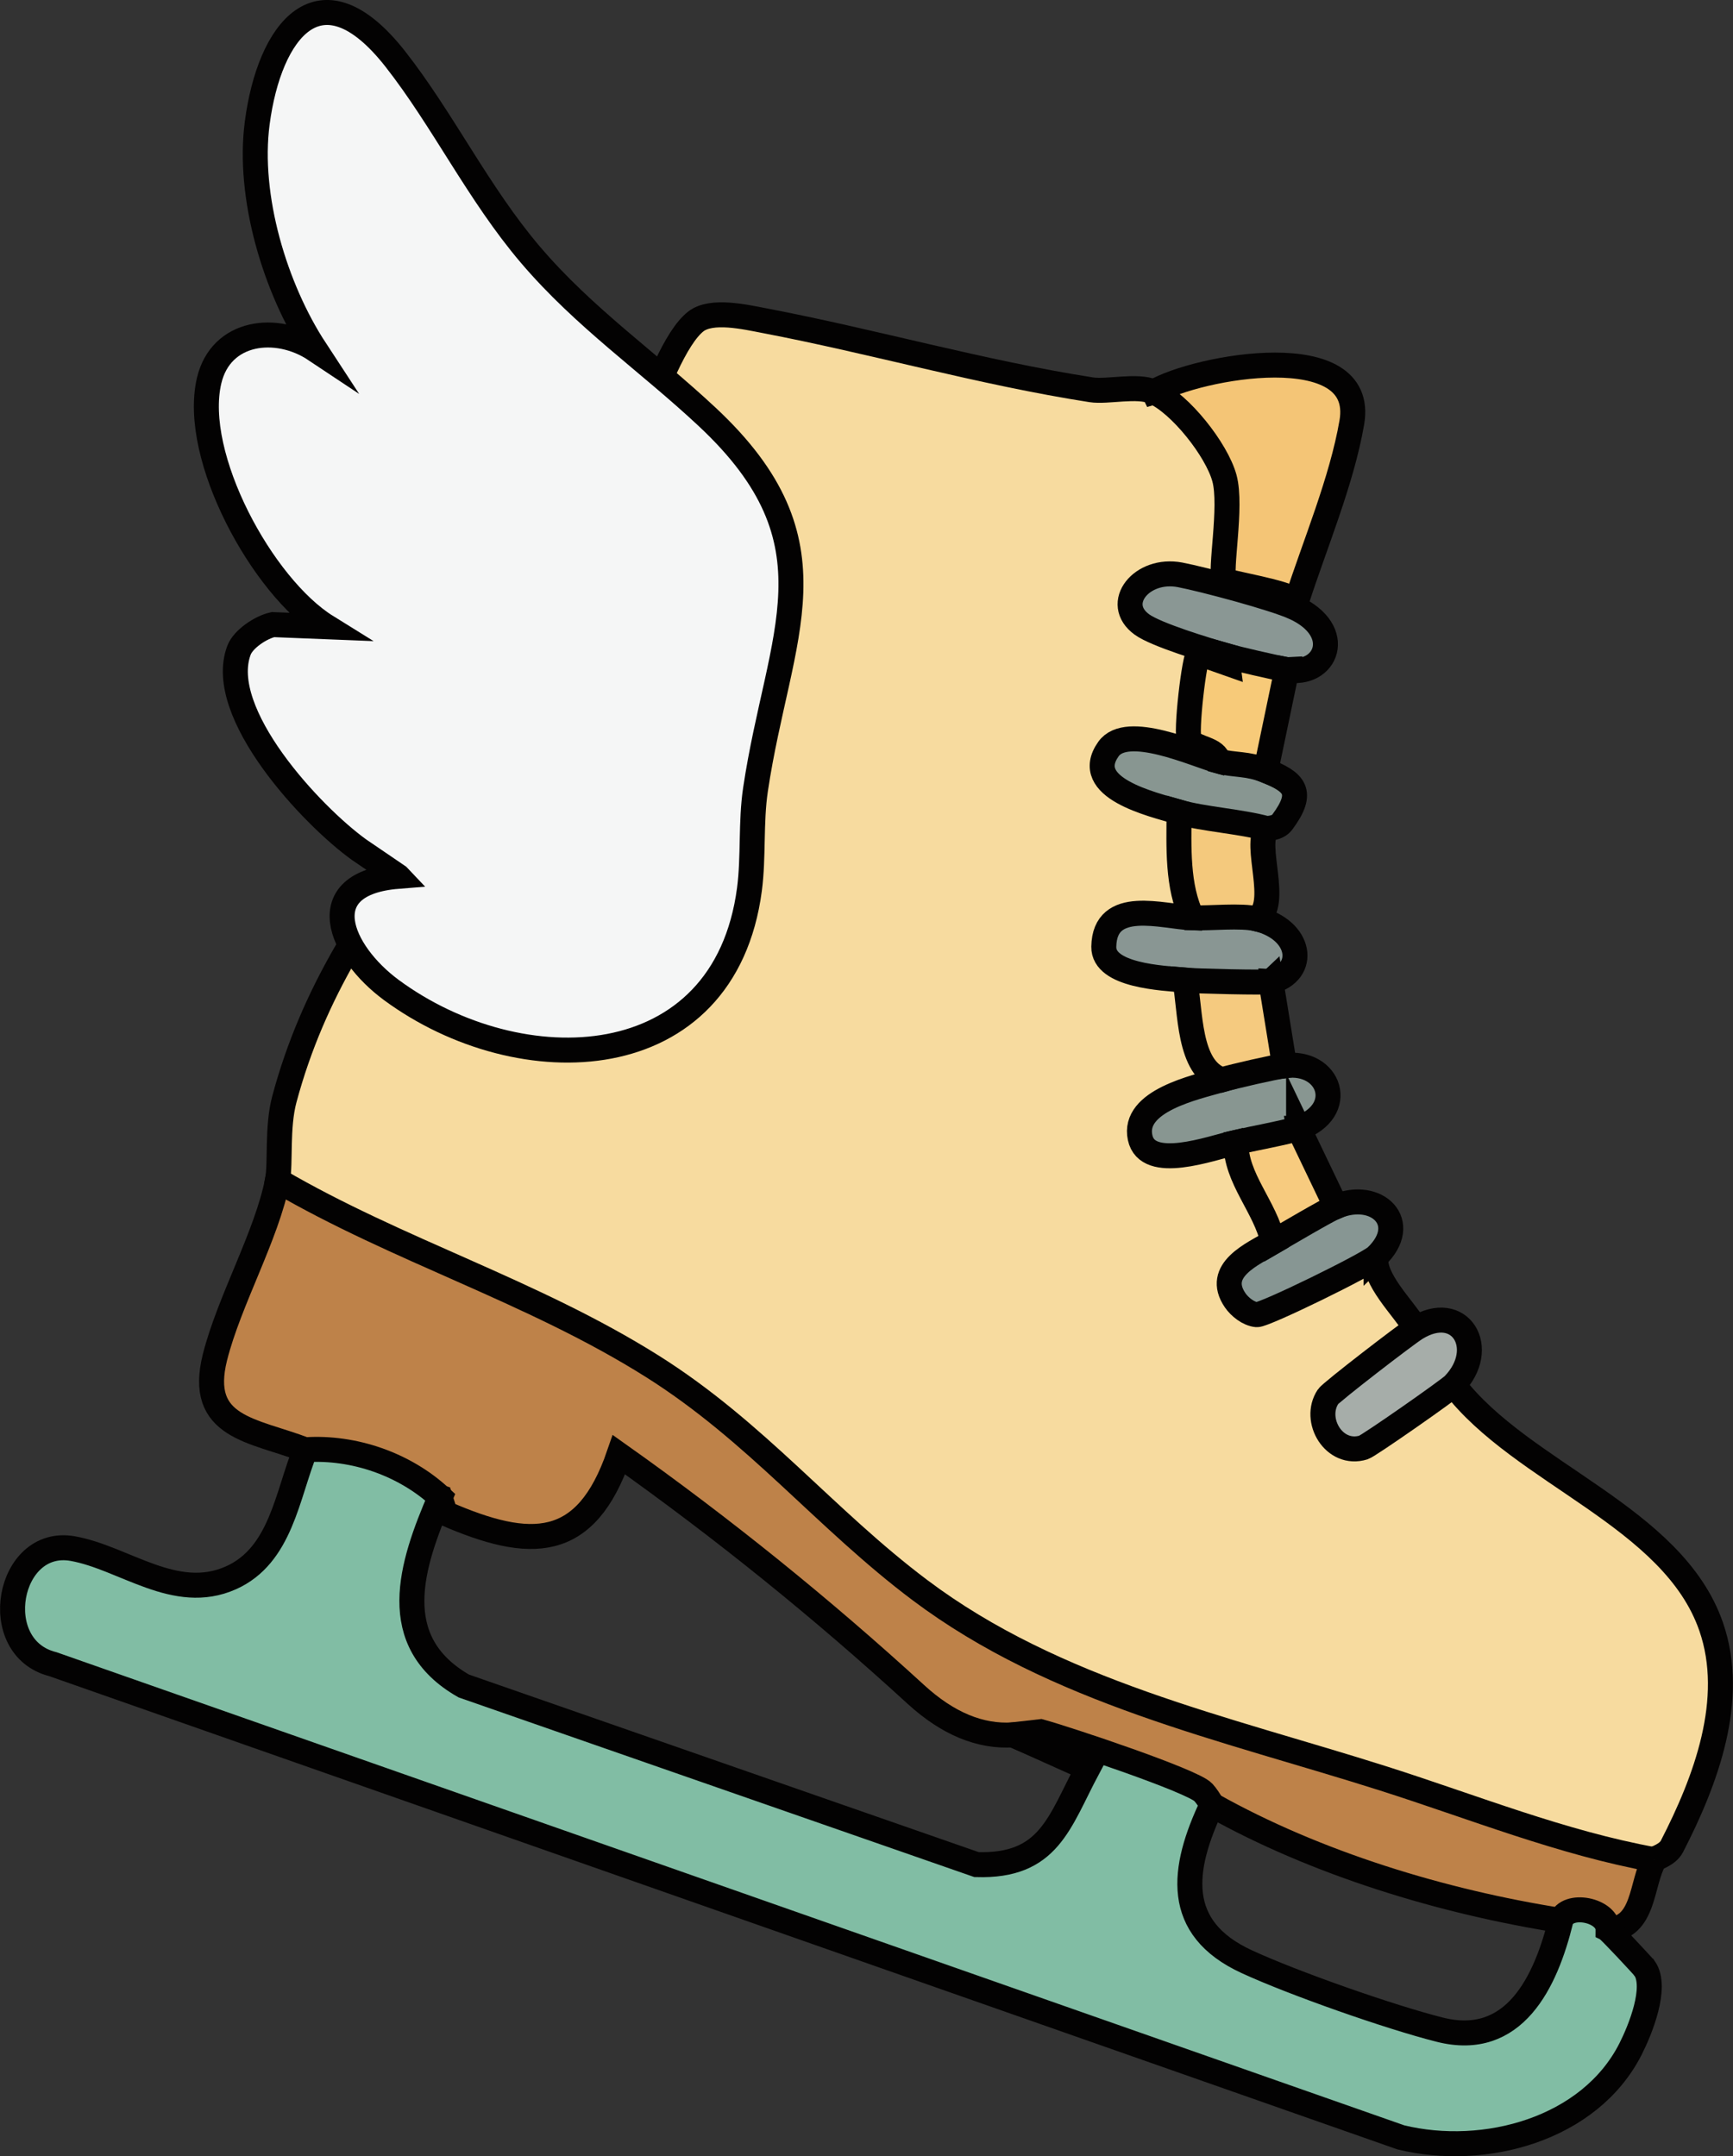
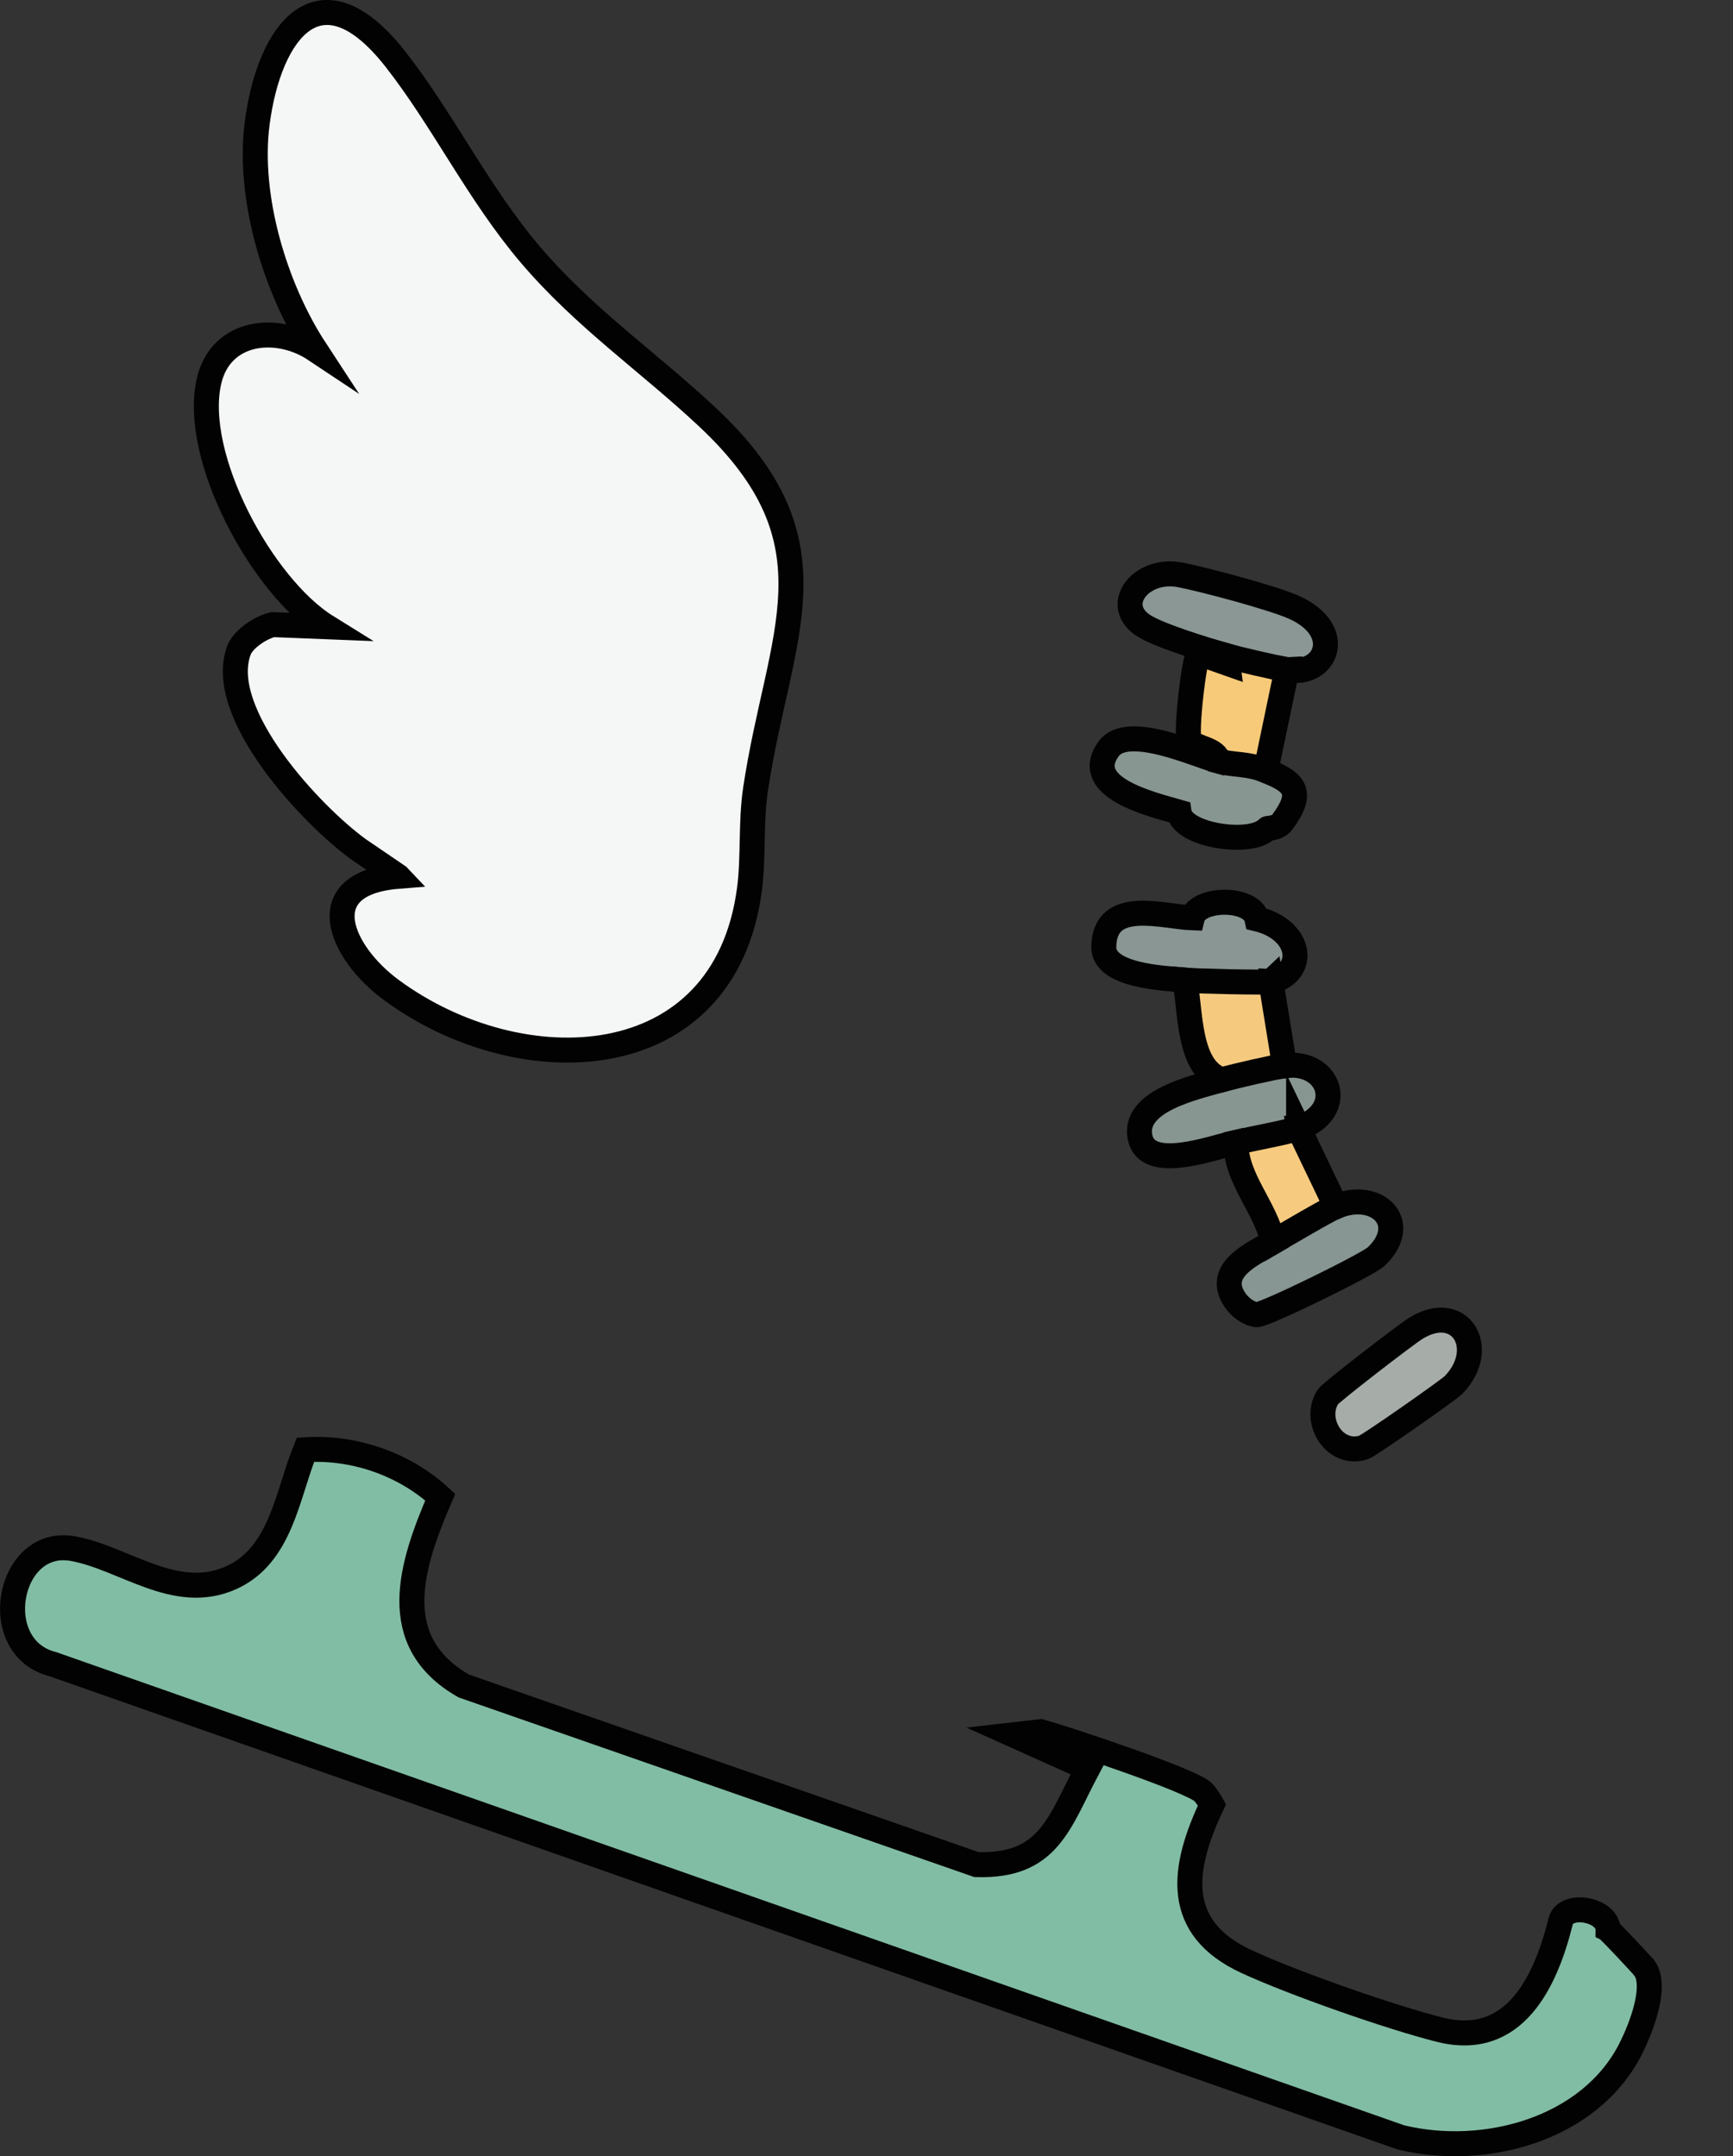
<svg xmlns="http://www.w3.org/2000/svg" id="Layer_2" viewBox="0 0 346.76 431.42">
  <rect x="0" y="0" width="346.76" height="431.42" fill="#333333" stroke="none" />
  <defs>
    <style>.cls-1{fill:#879693;}.cls-1,.cls-2,.cls-3,.cls-4,.cls-5,.cls-6,.cls-7,.cls-8,.cls-9,.cls-10,.cls-11,.cls-12,.cls-13,.cls-14{stroke:#030202;stroke-miterlimit:10;stroke-width:5px;}.cls-2{fill:#f7db9f;}.cls-3{fill:#a6ada9;}.cls-4{fill:#f4c576;}.cls-5{fill:#8a9794;}.cls-6{fill:#f4c97d;}.cls-7{fill:#81bda4;}.cls-8{fill:#899693;}.cls-9{fill:#889691;}.cls-10{fill:#f5ca7f;}.cls-11{fill:#f5f6f6;}.cls-12{fill:#be8249;}.cls-13{fill:#f7ca79;}.cls-14{fill:#f7cb7f;}</style>
  </defs>
  <g id="Layer_1-2">
-     <path class="cls-2" d="M230.85,78.43c2.7-.81,3.94-.25,6,.81,10.52,5.39,12.75,24.31,10.88,34.77,7.3.4,11.2,2.48,11.7,6.23l-.45,1.28c-.41,1.11-1.14,1.81-2.28,2.01l-21.01-5.85c-16.99,2.26,2.12,8.9,8.58,10.33l1.2,3.19,1.7,2.16c-8.59.77-8.95,12.88-2.38,16.83l-.96,2.08c-.3,1.13-.95,1.9-2.03,2.22-13.87-7.46-30.47-2.48-6.74,4.91l.85,3.07c2.68,2.29,3.69,6.3,3.01,12.04,1.42,3.84,1.31,6.88-.35,9.1l-.55,1.79c-15.03-2.06-22.8,6.02-2.36,7.83l1.41,2.85,2.96,1.18c.57,6.61,2.06,12.86,4.46,18.75l.07,1.87c-15.26,4.8-21.86,14.66.43,8.45l2.3,2.22c2.23.25,10,16.63,9.62,17.59l-2.2,2.34.28,2.97c-4.29,2.24-9.54,5.15-3.58,8.82l21.14-10.27,2.79,1.4c-.7,4.45,5.39,10.2,7.94,14.34l.71,1.7c-16,11.09-19.99,17.61-11.99,19.57l15.81-11.03,3.03,1.07c13.58,17.82,43.91,26.32,51.55,48.42,5.05,14.59-1.1,30.85-7.85,43.96-.9,1.74-3.39,2.36-3.52,2.59-6.69,1.78-13.92.92-21.66-2.6l-33.4-11.06c-50.91-12.36-94.76-31.33-130.55-70.66-21.86-17.45-45.6-27.91-71.22-38.89-8.26-2.63-14.48-6.87-18.66-12.71.65-3.33-.14-10.52,1.36-16.14,11.71-43.69,44.49-64.14,61.17-103.97,4.72-11.28,13.21-45.42,21.15-51.66,3.15-2.48,9.92-.9,13.8-.16,21.84,4.17,43.28,10.38,65.35,13.82,3.22.5,9.18-1.04,12.47.4Z" />
-     <path class="cls-12" d="M331.04,372.07c-2.77,4.89-1.87,13.62-9.28,14.06-.87-.49-6.66-.89-9.44-1.88-23.67-3.73-48.92-11.4-69.81-23.12-13.01-4.46-27.34-8.49-39.82-14.01-6.6.41-13.07-2.28-19.42-8.09-18.89-17.29-38.7-33.28-59.42-47.97-6.62,19.22-17.67,19.17-34.77,11.72l-1.02-3.21c-8.98-2.96-18.15-6.1-26.97-9.49-10.45-4.02-21.67-4.32-18.07-18.56,2.86-11.32,10.36-24.32,12.51-35.36,24.22,14.14,50.99,22.11,74.98,37.2,20.84,13.11,34.58,30.53,53.56,44.79,27.1,20.37,61,27.6,92.72,37.68,17.89,5.69,35.8,12.93,54.24,16.26Z" />
-     <path class="cls-4" d="M259.44,120.25c-2.21-1.9-14.05-3.61-14.46-4.25-1.01-1.57,1.57-14.66.02-20.33-1.56-5.72-8.9-14.95-14.15-17.24,8.77-5.13,42.63-11.26,39.64,6.09-2.01,11.7-7.4,24.4-11.05,35.73Z" />
    <path class="cls-5" d="M258.99,121.54c10.35,4.73,6.33,14-1.5,12.46-1.44,4.06-11.87,1.6-12.01-2.78-4.02-1.14-14.13-4.2-16.99-6.27-5.8-4.2-.05-11.39,7.61-9.94,4.66.89,18.77,4.65,22.88,6.53Z" />
    <path class="cls-8" d="M254.3,196.39c0,4.69-16.26,4-17.22-.29-4.48-.4-16.31-.87-16.22-6.67.16-9.88,11.8-6,17.72-5.79,1.03-4.13,11.98-4.26,12.92.21,9.01,2.18,10.12,10.68,2.81,12.54Z" />
    <path class="cls-9" d="M259.84,225.76c.71,4.4-10.74,6.6-12.54,2.81-5.12,1.18-17.71,5.89-19.17-.96-1.57-7.35,10.93-10.04,16.37-11.58-.97-4.29,11.17-6.91,12.54-2.81,9.03-1.21,12.67,9,2.81,12.54Z" />
    <path class="cls-9" d="M253.28,154.17c5.61,2.27,7.88,4.14,3.3,10.31-.99,1.34-2.96,1.2-3.06,1.32-2.9,3.39-16.93,1.5-17.6-3.31-5.59-1.61-19.62-4.87-14.13-12.62,3.7-5.23,17.27,1.09,22.05,2.41,2.35-3.57,10.01-2.79,9.44,1.88Z" />
    <path class="cls-3" d="M290.85,277.09c-.98,1.02-16.97,12.2-18.02,12.52-5.91,1.82-10.18-5.51-7.1-10.16.61-.93,15.63-12.49,17.56-13.68,8.9-5.52,14.62,4.03,7.56,11.32Z" />
-     <path class="cls-1" d="M275.34,251.43c-1.71,1.62-22.38,11.74-23.87,11.61-1.65-.14-3.43-1.57-4.33-2.89-4.1-6.02,3.47-9.24,7.58-11.64-1.56-4,9.63-10.54,12.61-7.11,8.21-3.42,15.08,3.31,8.01,10.04Z" />
+     <path class="cls-1" d="M275.34,251.43c-1.71,1.62-22.38,11.74-23.87,11.61-1.65-.14-3.43-1.57-4.33-2.89-4.1-6.02,3.47-9.24,7.58-11.64-1.56-4,9.63-10.54,12.61-7.11,8.21-3.42,15.08,3.31,8.01,10.04" />
    <path class="cls-13" d="M257.49,134l-4.21,20.17c-3.66-1.48-6.47-1.05-9.44-1.88-.5-2.57-4.52-2.4-5.83-4.15-.87-1.16.97-17.01,1.87-17.44l5.79,2.04-.2-1.52c2.6.74,8.98,2.19,12.01,2.78Z" />
    <path class="cls-10" d="M254.3,196.39l2.73,16.84c-2.43.33-9.97,2.08-12.54,2.81-6.85-2.28-6.21-13.89-7.42-19.93,2.13.19,16.22.54,17.22.29Z" />
-     <path class="cls-6" d="M253.52,165.8c-2.76,3.28,2.66,15.09-2.02,18.05-3.18-.77-9.34-.09-12.92-.21-3.09-6.22-2.69-14.37-2.66-21.15,4.89,1.41,12.38,1.86,17.6,3.31Z" />
    <path class="cls-14" d="M259.84,225.76l7.49,15.63c-1.79.75-10.15,5.67-12.61,7.11-1.51-7.03-7.48-12.68-7.42-19.93,2.96-.68,10.62-2.12,12.54-2.81Z" />
    <path class="cls-7" d="M329.07,393.83c-.3-.44-6.85-7.45-7.31-7.71.03-4.04-8.21-5.63-9.44-1.88-3.04,12.37-9.33,25.61-24.22,21.86-10.01-2.52-29.27-9.29-38.64-13.61-14.63-6.74-13.05-18.52-6.95-31.37-.51-.9-1.06-1.76-1.73-2.51-2.07-2.27-27.12-10.64-32.58-12.14l-5.5.63,14.96,6.72c-5.77,10.85-7.76,19.69-22.26,19.25l-102.6-35.74c-15.55-8.88-10.58-24.17-4.71-37.78-7.13-6.6-17.29-10.12-26.97-9.49-3.67,9.05-4.89,21.18-14.94,25.64-11.13,4.94-21.31-4.02-31.63-5.86-13.04-2.32-17.13,19.85-3.96,23.13l269.7,94.67c16.71,4.07,37.79-1.55,45.97-17.68,1.95-3.85,5.4-12.34,2.83-16.12Z" />
    <path class="cls-11" d="M79.65,175.32l-7.83-5.33c-9.44-6.8-28.69-27.35-24.01-39.87.86-2.29,4.41-4.63,6.81-5.15l10.76.43c-12.91-8.01-27.08-34.1-23.54-49.22,2.36-10.08,13.56-11.33,21.25-6.21-8.05-12.3-13.57-30.59-11.62-45.38,2.44-18.53,12.62-31.91,27.63-12.78,9.59,12.23,16.6,26.9,27.03,39.15,10.8,12.67,23.51,21.36,35.38,32.46,27.05,25.28,14.33,43.32,9.66,74.54-.98,6.58-.36,13.47-1.21,19.97-5,37.89-45.87,39.13-71.64,20.16-10.35-7.62-16.22-21.35,1.34-22.76Z" />
  </g>
</svg>